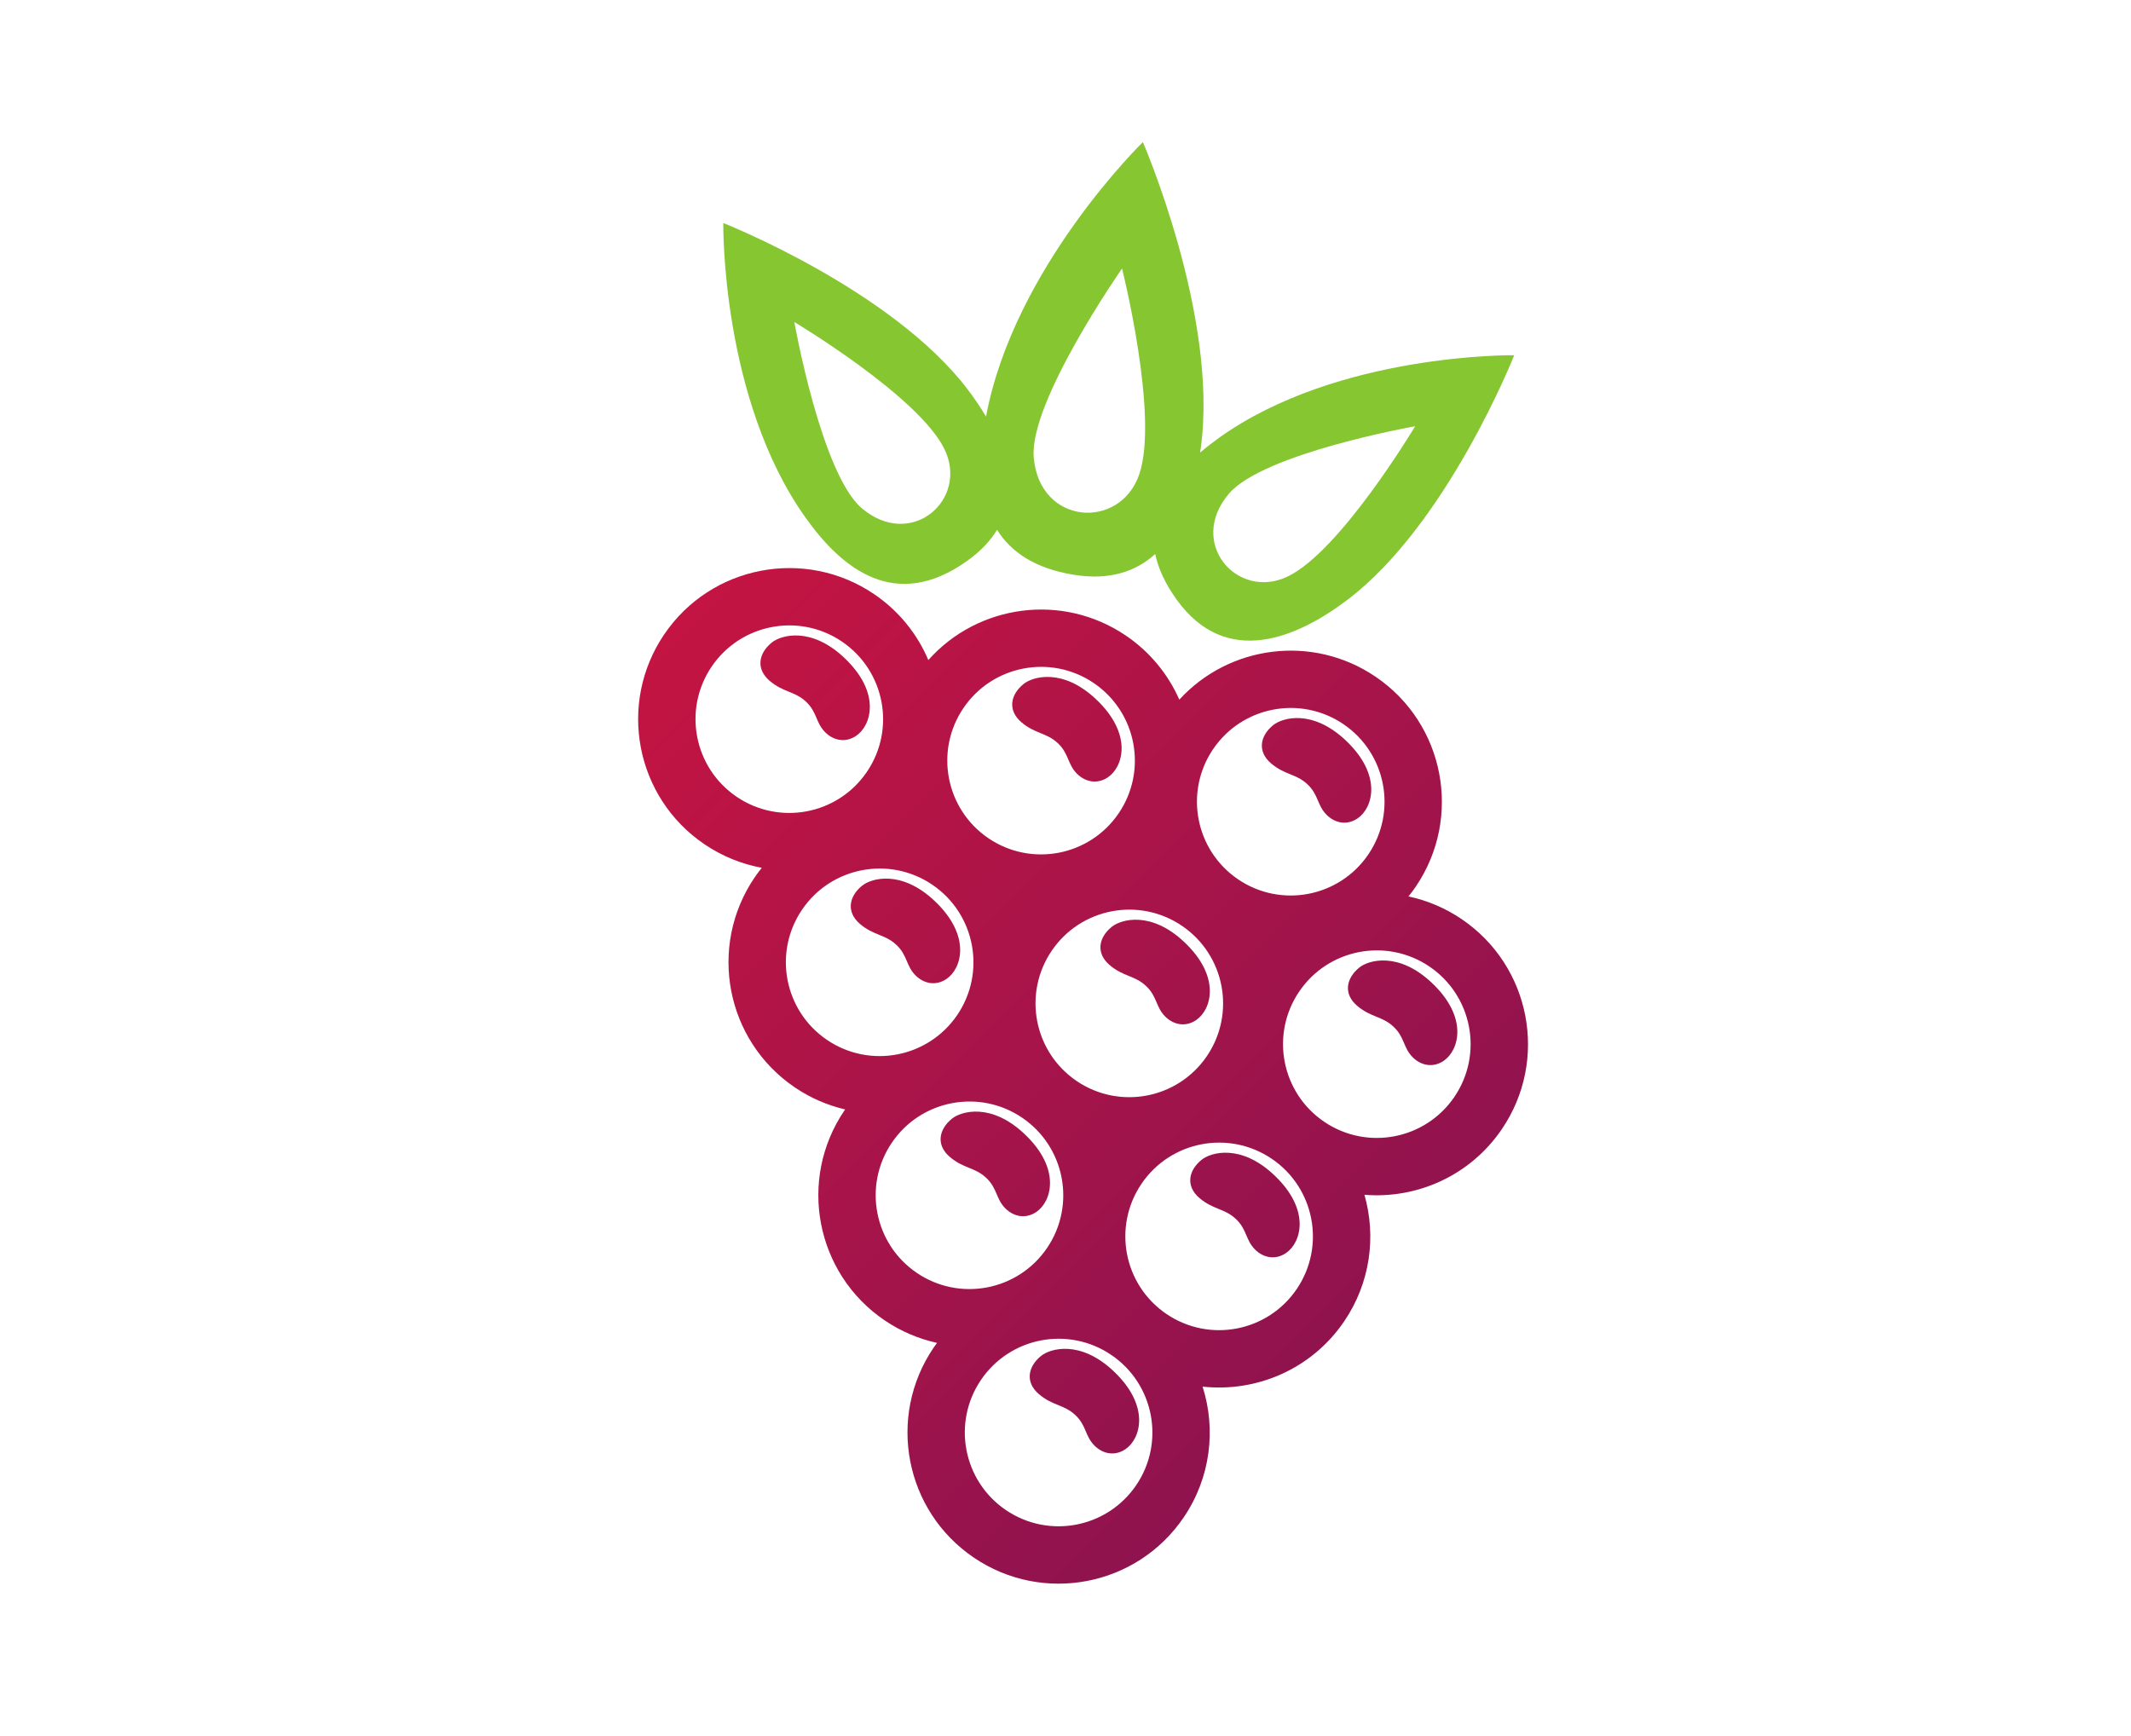
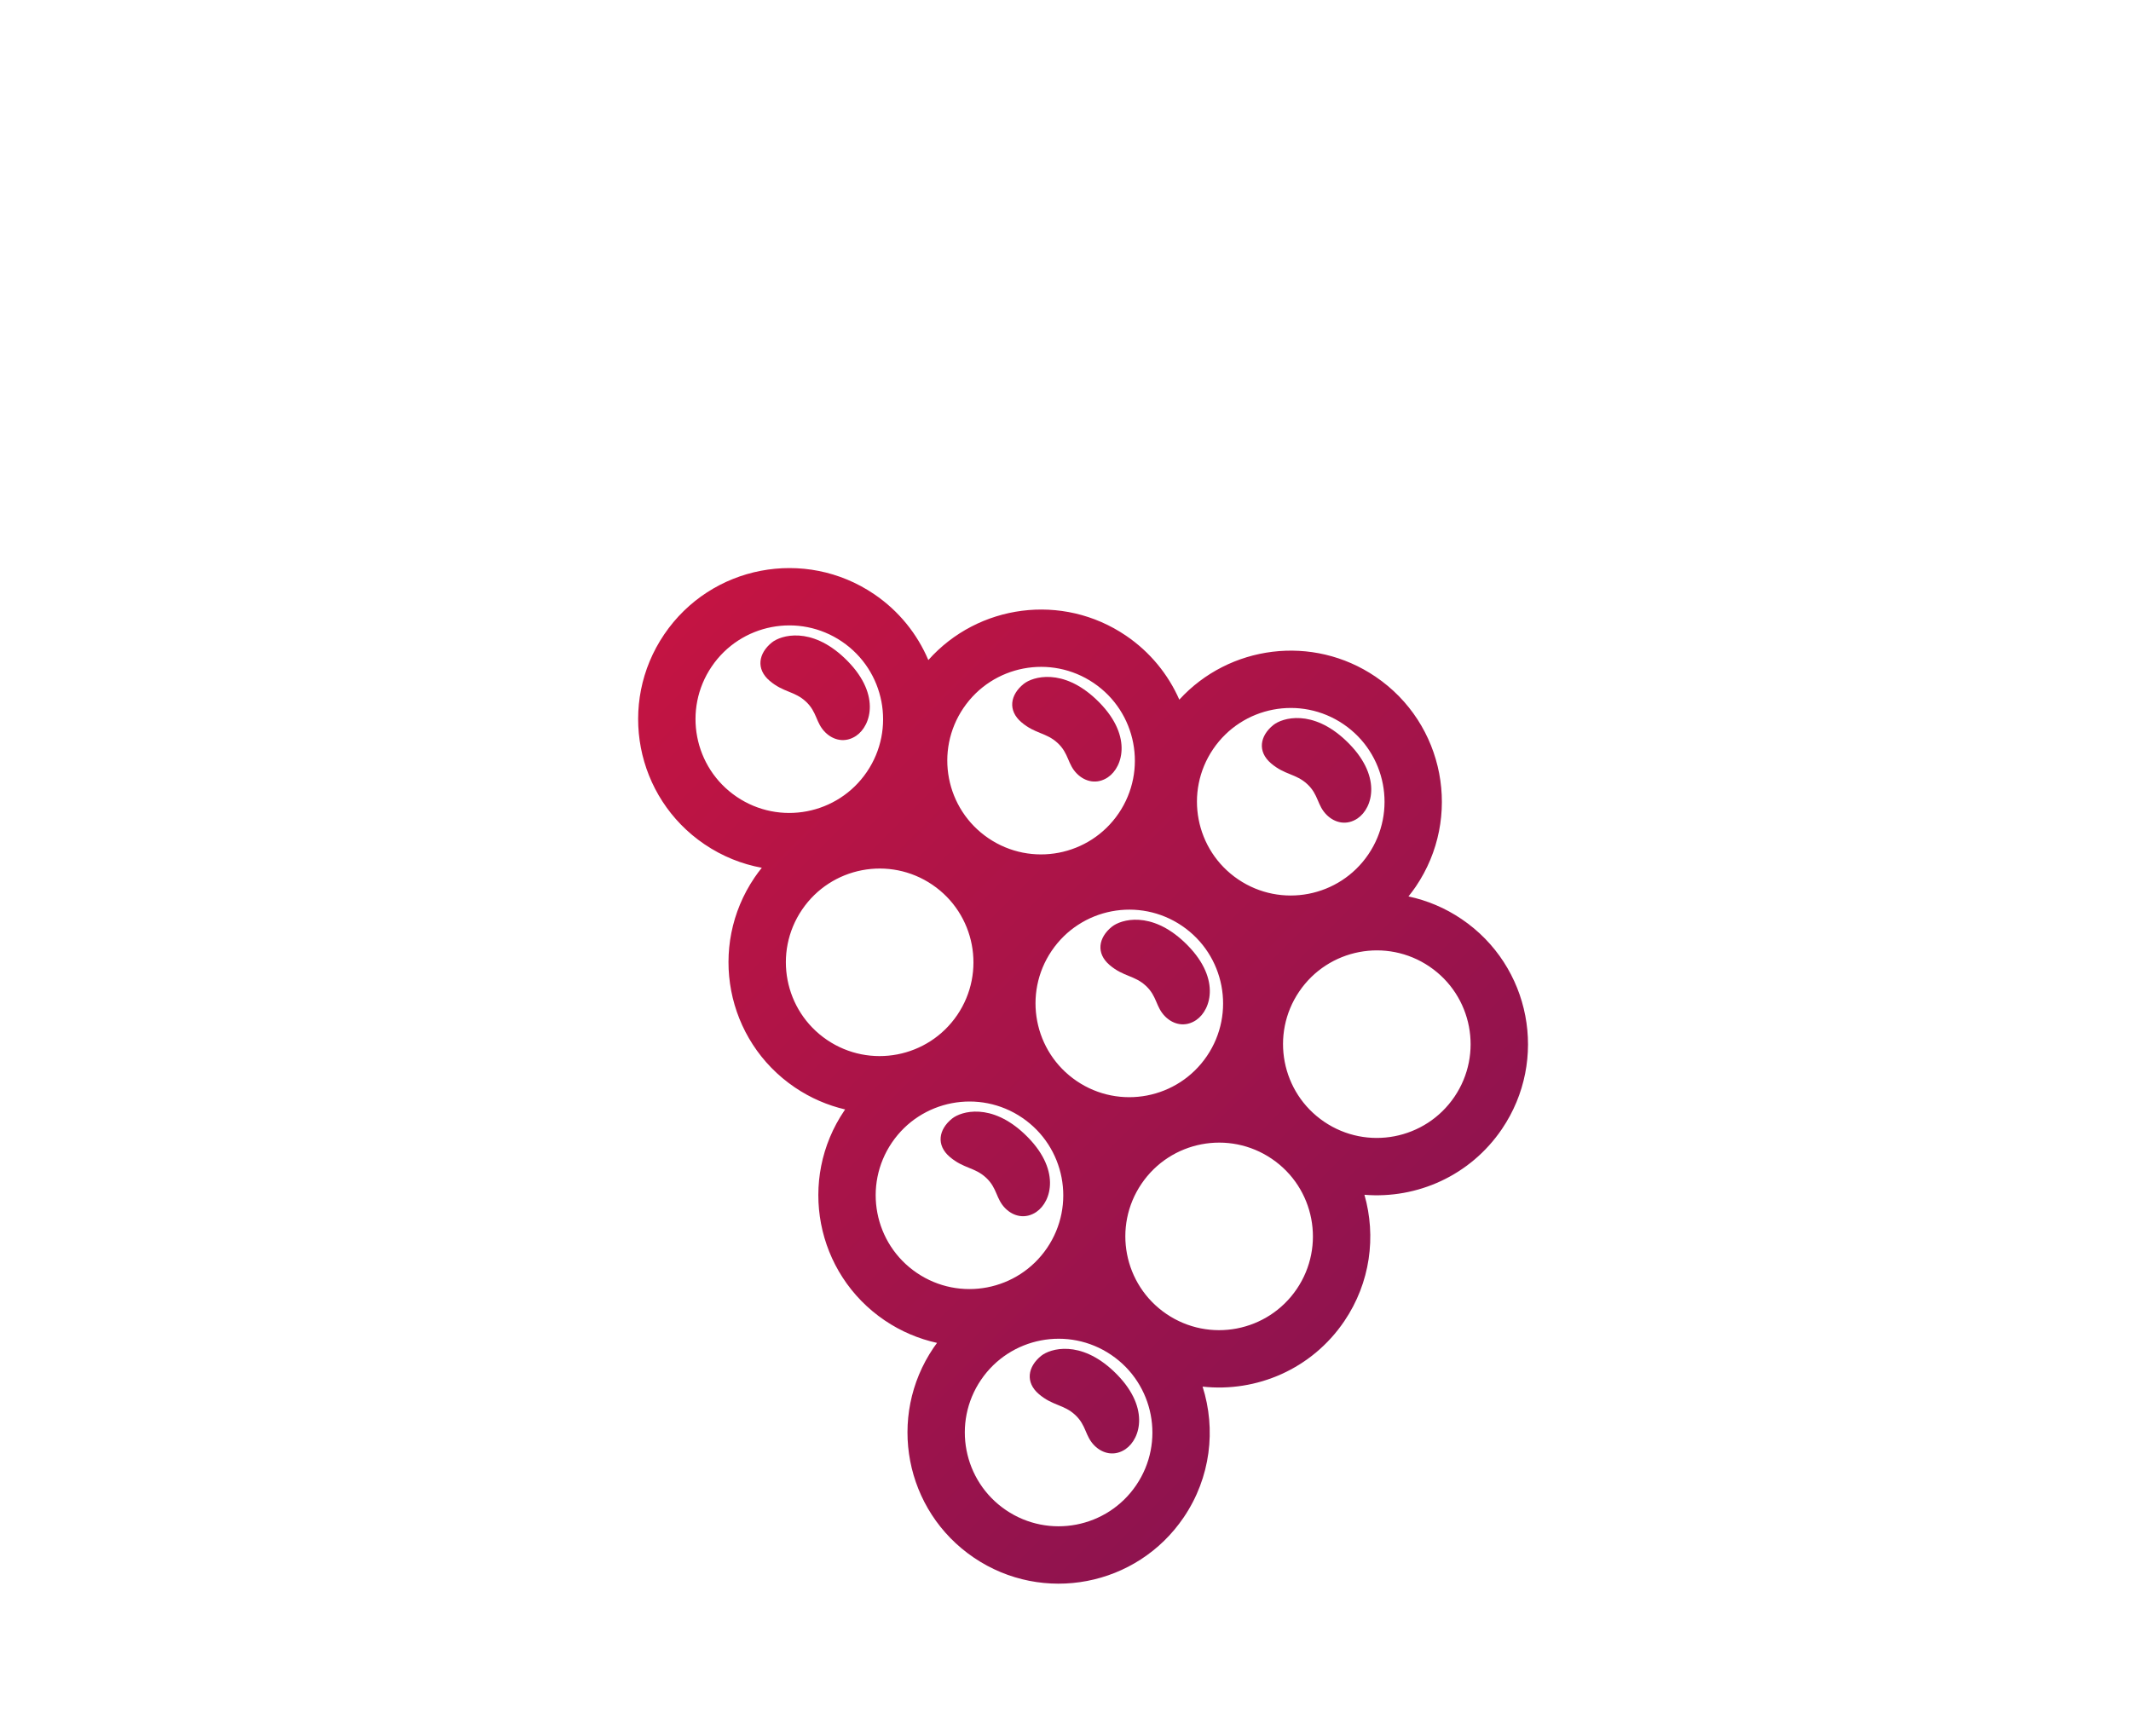
<svg xmlns="http://www.w3.org/2000/svg" xmlns:xlink="http://www.w3.org/1999/xlink" id="_Слой_1" viewBox="0 0 1200 977.7">
  <defs>
    <style>.cls-1{fill:url(#_Безымянный_градиент_141-7);}.cls-2{fill:#86c631;}.cls-3{fill:url(#_Безымянный_градиент_141-10);}.cls-4{fill:url(#_Безымянный_градиент_141-4);}.cls-5{fill:url(#_Безымянный_градиент_141-5);}.cls-6{fill:url(#_Безымянный_градиент_141);}.cls-7{fill:url(#_Безымянный_градиент_141-2);}.cls-8{fill:url(#_Безымянный_градиент_141-9);}.cls-9{fill:url(#_Безымянный_градиент_141-3);}.cls-10{fill:url(#_Безымянный_градиент_141-8);}.cls-11{fill:url(#_Безымянный_градиент_141-6);}</style>
    <linearGradient id="_Безымянный_градиент_141" x1="157.62" y1="80.2" x2="874.56" y2="797.14" gradientUnits="userSpaceOnUse">
      <stop offset="0" stop-color="#e4153b" />
      <stop offset="1" stop-color="#851351" />
    </linearGradient>
    <linearGradient id="_Безымянный_градиент_141-2" x1="216.84" y1="20.98" x2="933.77" y2="737.92" xlink:href="#_Безымянный_градиент_141" />
    <linearGradient id="_Безымянный_градиент_141-3" x1="275.55" y1="-37.73" x2="992.49" y2="679.2" xlink:href="#_Безымянный_градиент_141" />
    <linearGradient id="_Безымянный_градиент_141-4" x1="114.59" y1="123.23" x2="831.52" y2="840.17" xlink:href="#_Безымянный_градиент_141" />
    <linearGradient id="_Безымянный_градиент_141-5" x1="173.3" y1="64.52" x2="890.24" y2="781.45" xlink:href="#_Безымянный_градиент_141" />
    <linearGradient id="_Безымянный_градиент_141-6" x1="74.27" y1="163.55" x2="791.21" y2="880.49" xlink:href="#_Безымянный_градиент_141" />
    <linearGradient id="_Безымянный_градиент_141-7" x1="132.99" y1="104.84" x2="849.92" y2="821.77" xlink:href="#_Безымянный_градиент_141" />
    <linearGradient id="_Безымянный_градиент_141-8" x1="32.56" y1="205.26" x2="749.5" y2="922.2" xlink:href="#_Безымянный_градиент_141" />
    <linearGradient id="_Безымянный_градиент_141-9" x1="135.05" y1="102.77" x2="851.99" y2="819.71" xlink:href="#_Безымянный_градиент_141" />
    <linearGradient id="_Безымянный_градиент_141-10" x1="231.52" y1="6.3" x2="948.46" y2="723.24" xlink:href="#_Безымянный_градиент_141" />
  </defs>
  <path class="cls-6" d="M482.19,414.39c-6.19,4.21-12.9,2.62-17.49-1.94-5.4-5.36-4.5-11.37-10.9-17.31-6.4-5.94-12.6-5.07-20.41-11.7-7.8-6.63-6.33-15.47,1.27-21.59,5.11-4.11,21.99-9.15,40.86,8.73,20.71,19.62,15.18,38.01,6.65,43.81Z" />
  <path class="cls-7" d="M623.97,437.74c-6.19,4.21-12.9,2.62-17.49-1.94-5.4-5.36-4.5-11.37-10.9-17.31-6.4-5.94-12.6-5.07-20.41-11.7-7.8-6.63-6.33-15.47,1.27-21.59,5.11-4.11,21.99-9.15,40.86,8.73,20.71,19.62,15.18,38.01,6.65,43.81Z" />
  <path class="cls-9" d="M764.55,460.9c-6.19,4.21-12.9,2.62-17.49-1.94-5.4-5.36-4.5-11.37-10.9-17.31s-12.6-5.07-20.41-11.7c-7.8-6.63-6.33-15.47,1.27-21.59,5.11-4.11,21.99-9.15,40.86,8.73,20.71,19.62,15.18,38.01,6.65,43.81Z" />
-   <path class="cls-4" d="M533.06,551.33c-6.19,4.21-12.9,2.62-17.49-1.94-5.4-5.36-4.5-11.37-10.9-17.31-6.4-5.94-12.6-5.07-20.41-11.7-7.8-6.63-6.33-15.47,1.27-21.59,5.11-4.11,21.99-9.15,40.86,8.73,20.71,19.62,15.18,38.01,6.65,43.81Z" />
  <path class="cls-5" d="M673.65,574.49c-6.19,4.21-12.9,2.62-17.49-1.94-5.4-5.36-4.5-11.37-10.9-17.31-6.4-5.94-12.6-5.07-20.41-11.7-7.8-6.63-6.33-15.47,1.27-21.59,5.11-4.11,21.99-9.15,40.86,8.73,20.71,19.62,15.18,38.01,6.65,43.81Z" />
  <path class="cls-11" d="M583.65,682.56c-6.19,4.21-12.9,2.62-17.49-1.94-5.4-5.36-4.5-11.37-10.9-17.31-6.4-5.94-12.6-5.07-20.41-11.7-7.8-6.63-6.33-15.47,1.27-21.59,5.11-4.11,21.99-9.15,40.86,8.73,20.71,19.62,15.18,38.01,6.65,43.81Z" />
-   <path class="cls-1" d="M724.23,705.71c-6.19,4.21-12.9,2.62-17.49-1.94-5.4-5.36-4.5-11.37-10.9-17.31-6.4-5.94-12.6-5.07-20.41-11.7-7.8-6.63-6.33-15.47,1.27-21.59,5.11-4.11,21.99-9.15,40.86,8.73,20.71,19.62,15.18,38.01,6.65,43.81Z" />
  <path class="cls-10" d="M633.84,816.17c-6.19,4.21-12.9,2.62-17.49-1.94-5.4-5.36-4.5-11.37-10.9-17.31-6.4-5.94-12.6-5.07-20.41-11.7s-6.33-15.47,1.27-21.59c5.11-4.11,21.99-9.15,40.86,8.73,20.71,19.62,15.18,38.01,6.65,43.81Z" />
  <path class="cls-8" d="M823.08,517.67c-9.36-6.35-19.53-10.56-29.95-12.78,1.44-1.79,2.83-3.63,4.14-5.56,26.38-38.9,16.23-91.82-22.68-118.2-35.42-24.02-82.45-17.74-110.5,12.93-6.23-14.14-16.36-26.77-30.09-36.08-35.74-24.23-83.29-17.62-111.24,13.78-6.18-14.57-16.47-27.59-30.54-37.13-38.9-26.38-91.82-16.23-118.2,22.68-26.38,38.9-16.23,91.82,22.68,118.2,10.06,6.82,21.05,11.18,32.28,13.25-1.42,1.77-2.79,3.58-4.08,5.49-26.38,38.9-16.23,91.82,22.68,118.2,8.88,6.02,18.49,10.11,28.34,12.42-.14.2-.29.4-.43.6-26.38,38.9-16.23,91.82,22.68,118.2,9.22,6.25,19.23,10.42,29.48,12.68-.66.9-1.33,1.8-1.96,2.74-26.38,38.9-16.23,91.82,22.68,118.2,38.9,26.38,91.82,16.23,118.2-22.68,15.24-22.48,18.26-49.62,10.62-73.63,30.34,3.32,61.46-9.81,79.78-36.83,14.73-21.72,18.06-47.82,11.36-71.22,29.59,2.42,59.59-10.72,77.44-37.05,26.38-38.9,16.23-91.82-22.68-118.2ZM679.64,594.79c-16.37,24.14-49.21,30.44-73.35,14.07-24.14-16.37-30.44-49.21-14.07-73.35,16.37-24.14,49.21-30.44,73.35-14.07,24.14,16.37,30.44,49.21,14.07,73.35ZM683.13,421.92c16.37-24.14,49.21-30.44,73.35-14.07,24.14,16.37,30.44,49.21,14.07,73.35-16.37,24.14-49.21,30.44-73.35,14.07-24.14-16.37-30.44-49.21-14.07-73.35ZM542.54,398.77c16.37-24.14,49.21-30.44,73.35-14.07,24.14,16.37,30.44,49.21,14.07,73.35-16.37,24.14-49.21,30.44-73.35,14.07s-30.44-49.21-14.07-73.35ZM400.76,375.42c16.37-24.14,49.21-30.44,73.35-14.07,24.14,16.37,30.44,49.21,14.07,73.35-16.37,24.14-49.21,30.44-73.35,14.07-24.14-16.37-30.44-49.21-14.07-73.35ZM451.64,512.36c16.37-24.14,49.21-30.44,73.35-14.07,24.14,16.37,30.44,49.21,14.07,73.35-16.37,24.14-49.21,30.44-73.35,14.07-24.14-16.37-30.44-49.21-14.07-73.35ZM502.22,643.58c16.37-24.14,49.21-30.44,73.35-14.07,24.14,16.37,30.44,49.21,14.07,73.35-16.37,24.14-49.21,30.44-73.35,14.07-24.14-16.37-30.44-49.21-14.07-73.35ZM639.83,836.47c-16.37,24.14-49.21,30.44-73.35,14.07-24.14-16.37-30.44-49.21-14.07-73.35,16.37-24.14,49.21-30.44,73.35-14.07,24.14,16.37,30.44,49.21,14.07,73.35ZM730.22,726.01c-16.37,24.14-49.21,30.44-73.35,14.07-24.14-16.37-30.44-49.21-14.07-73.35,16.37-24.14,49.21-30.44,73.35-14.07,24.14,16.37,30.44,49.21,14.07,73.35ZM819.02,617.74c-16.37,24.14-49.21,30.44-73.35,14.07-24.14-16.37-30.44-49.21-14.07-73.35,16.37-24.14,49.21-30.44,73.35-14.07,24.14,16.37,30.44,49.21,14.07,73.35Z" />
-   <path class="cls-3" d="M813.03,597.44c-6.19,4.21-12.9,2.62-17.49-1.94-5.4-5.36-4.5-11.37-10.9-17.31-6.4-5.94-12.6-5.07-20.41-11.7-7.8-6.63-6.33-15.47,1.27-21.59,5.11-4.11,21.99-9.15,40.86,8.73,20.71,19.62,15.18,38.01,6.65,43.81Z" />
-   <path class="cls-2" d="M686.51,246.56c-3.68,2.63-7.29,5.42-10.73,8.37.14-.9.27-1.81.4-2.7,10.15-73.67-32.61-172.19-32.61-172.19,0,0-72.66,70.69-88.32,154.61-3.14-5.34-6.64-10.44-10.23-15.18-42.71-56.36-137.72-93.86-137.72-93.86,0,0-1.4,99.12,46.48,166.17,20.54,28.77,50.6,53,91.04,23.99,7.54-5.41,12.95-11.26,16.65-17.38,7.69,12.35,21.06,21.7,42.96,25.3,20.44,3.37,35.3-1.84,46.08-11.65,1.71,8.01,5.51,16.53,12,25.57,28.19,39.31,68.49,21.26,96.29.19,56.36-42.71,93.86-137.72,93.86-137.72,0,0-99.12-1.4-166.17,46.48ZM485.35,286.3c-22.9-19.43-38.05-104.93-38.05-104.93,0,0,70.1,41.88,84.54,71.58,13.84,28.47-18.71,56.91-46.49,33.34ZM641.47,267.33c-10.88,31.46-56.23,28.41-59.36-9.78-2.58-31.47,49.73-106.31,49.73-106.31,0,0,20.98,83.26,9.63,116.08ZM725.31,324.61c-28.47,13.84-56.91-18.71-33.34-46.49,19.43-22.9,104.93-38.05,104.93-38.05,0,0-41.88,70.1-71.58,84.54Z" />
</svg>